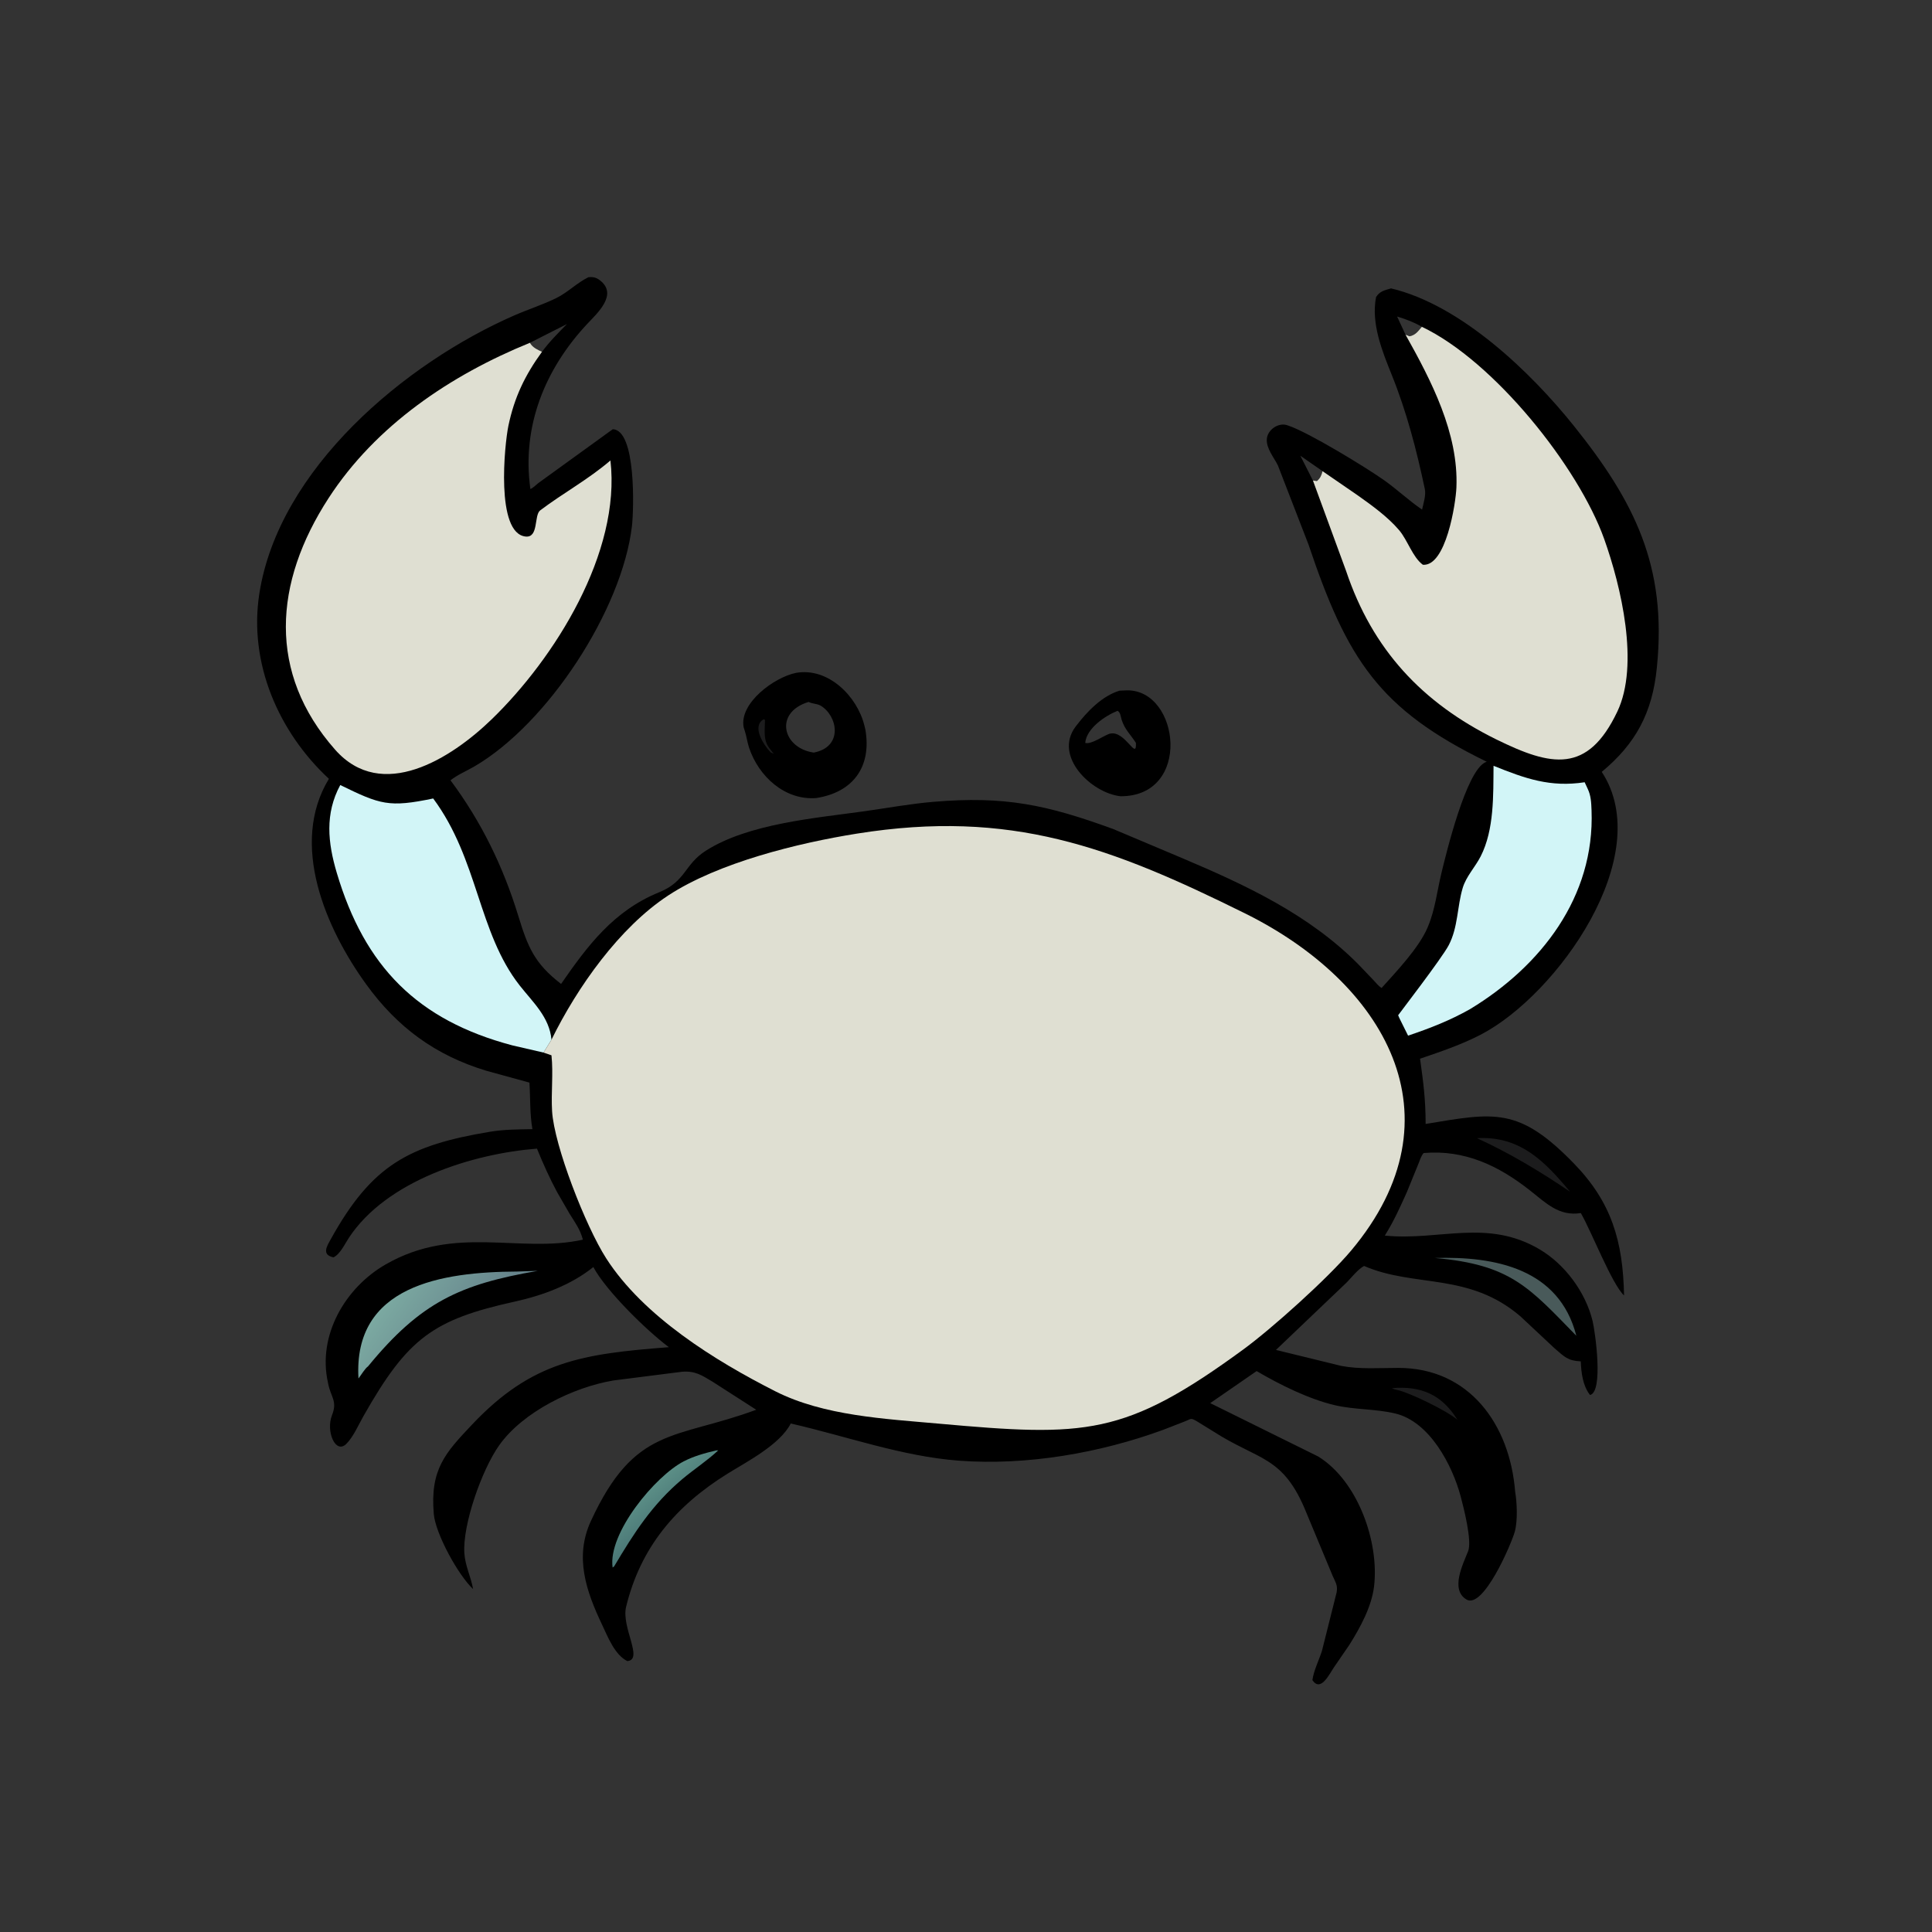
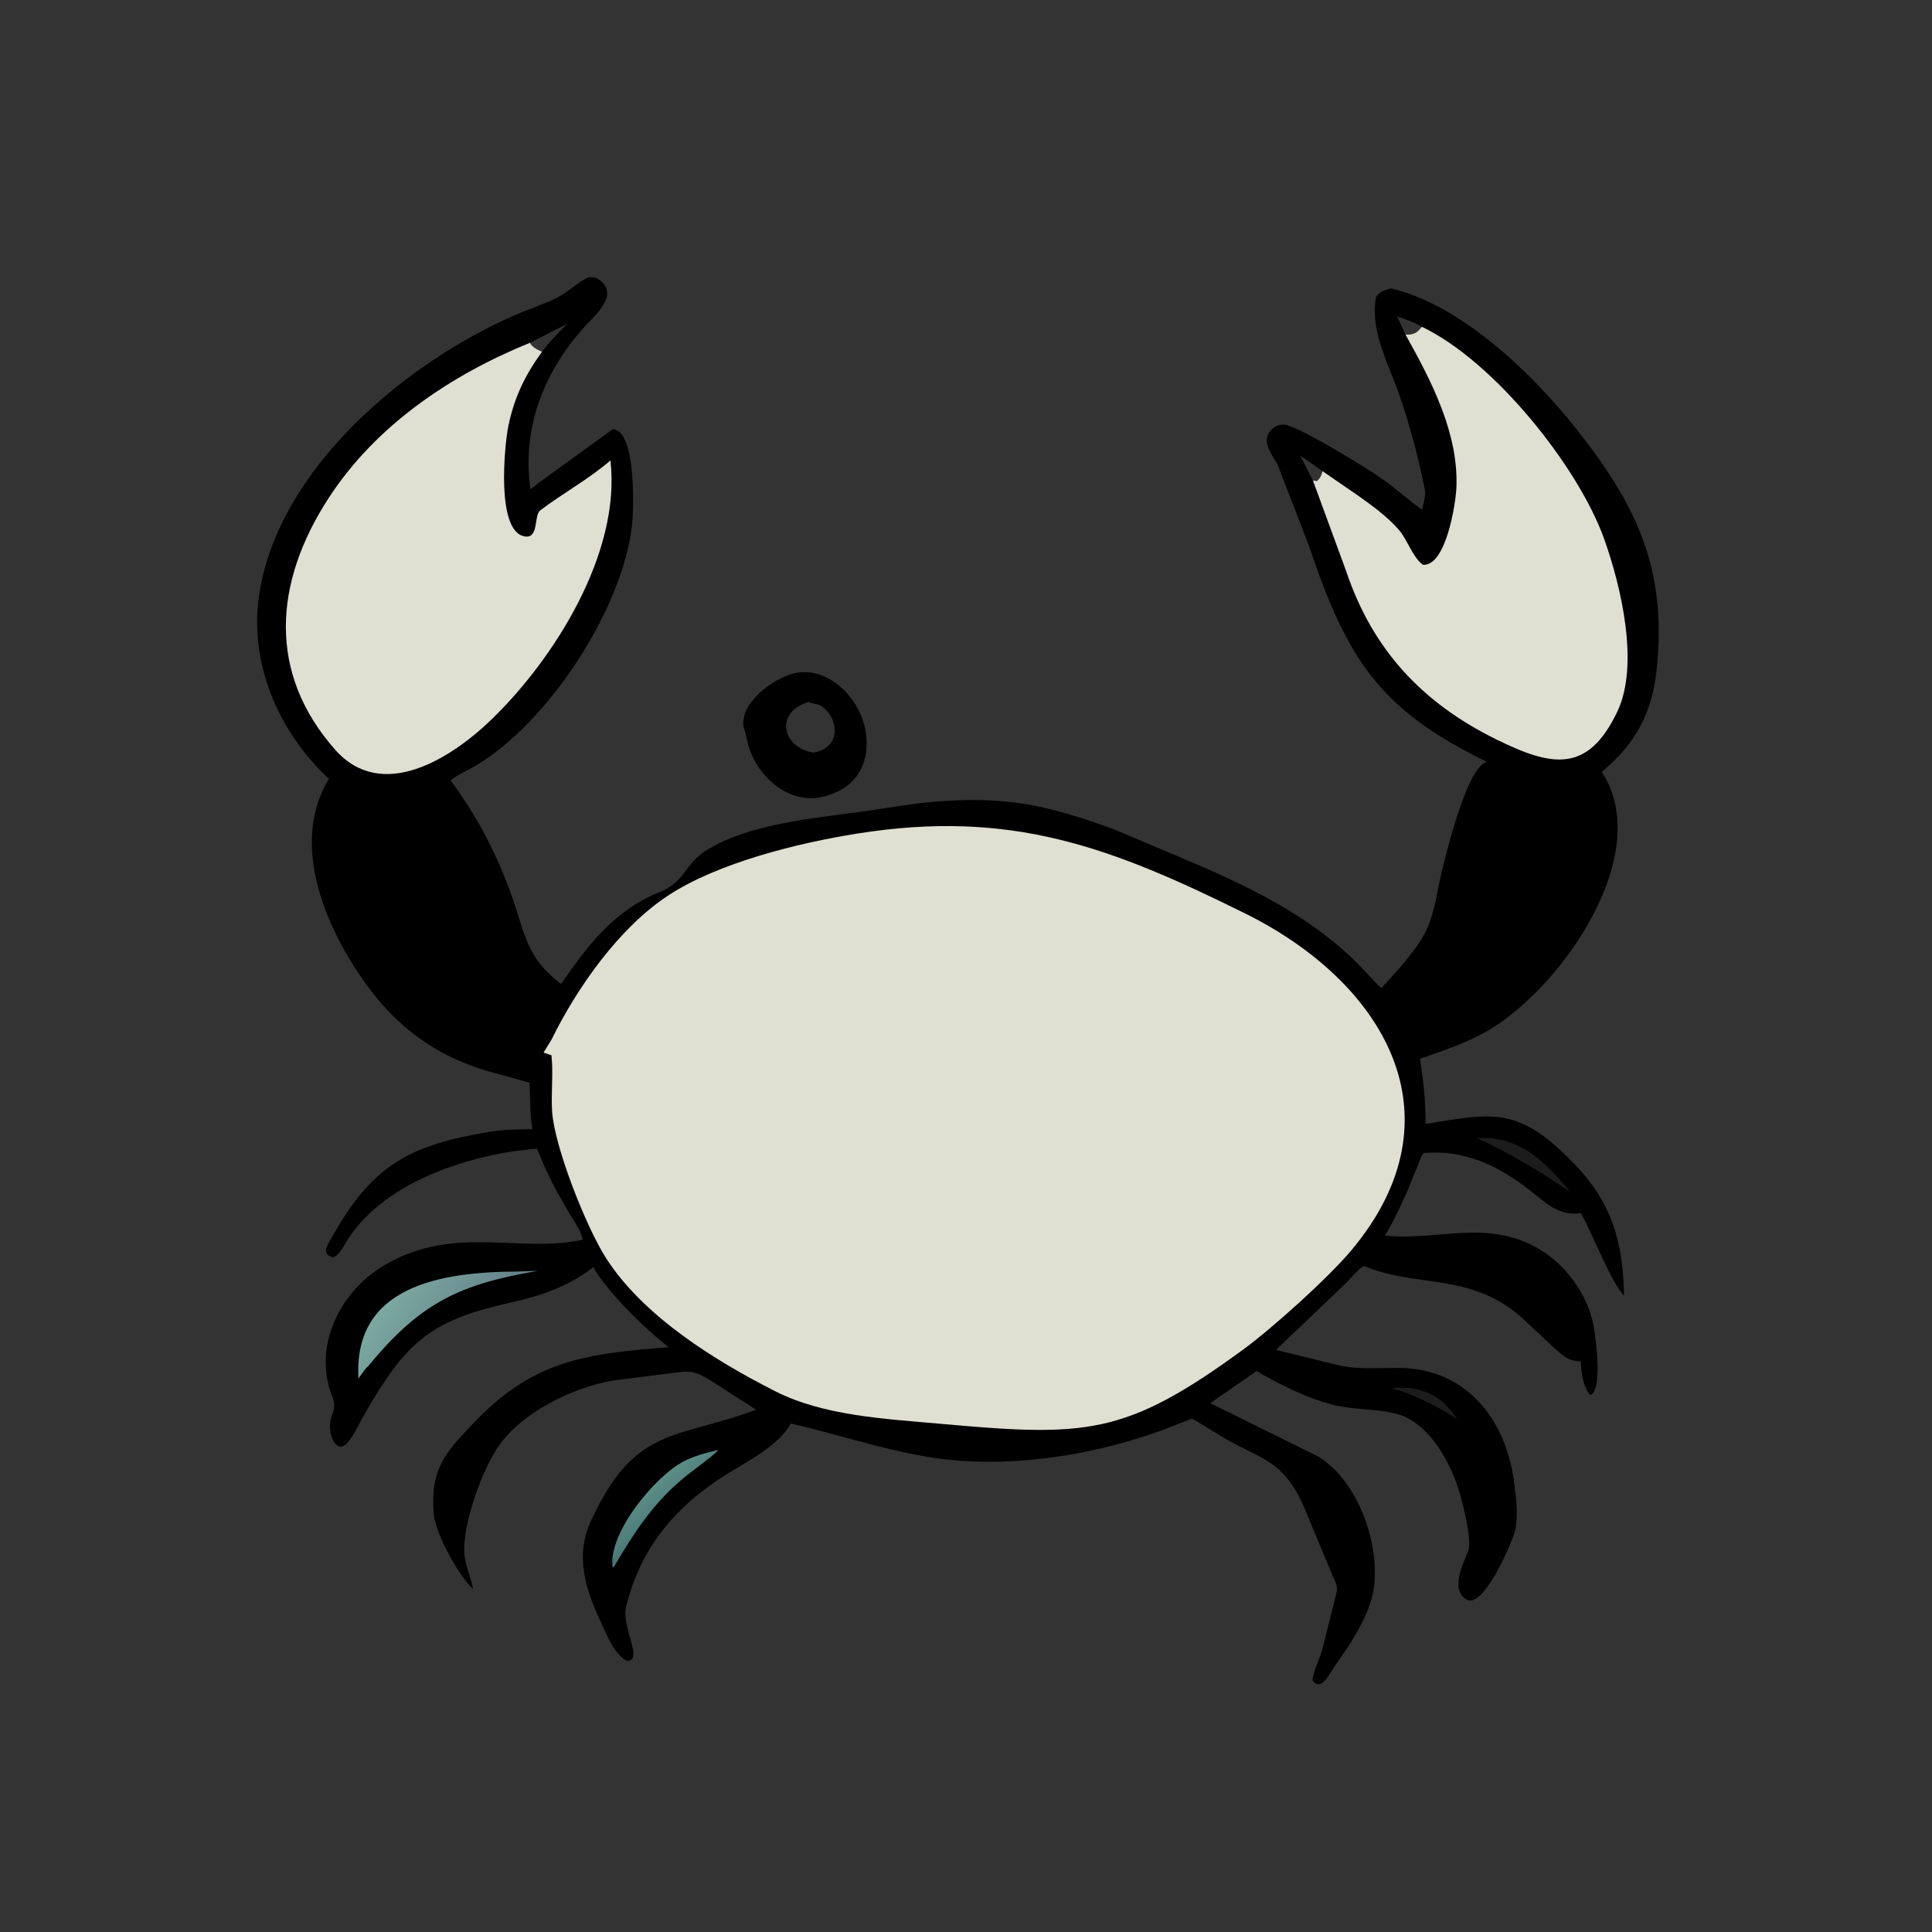
<svg xmlns="http://www.w3.org/2000/svg" version="1.1" style="display: block;" viewBox="0 0 2048 2048" width="640" height="640">
  <rect x="0" y="0" width="2048" height="2048" fill="#333333" stroke="none" />
  <defs>
    <linearGradient id="Gradient1" gradientUnits="userSpaceOnUse" x1="708.069" y1="1605.59" x2="686.175" y2="1580.3">
      <stop class="stop0" offset="0" stop-opacity="1" stop-color="rgb(75,120,119)" />
      <stop class="stop1" offset="1" stop-opacity="1" stop-color="rgb(91,142,134)" />
    </linearGradient>
    <linearGradient id="Gradient2" gradientUnits="userSpaceOnUse" x1="493.17" y1="1423.17" x2="417.559" y2="1368.29">
      <stop class="stop0" offset="0" stop-opacity="1" stop-color="rgb(103,132,140)" />
      <stop class="stop1" offset="1" stop-opacity="1" stop-color="rgb(123,169,161)" />
    </linearGradient>
  </defs>
-   <path transform="translate(0,0)" fill="rgb(0,0,0)" d="M 1186.76 732.144 L 1194.62 731.791 C 1250.72 731.103 1263.78 844.378 1187.75 844.054 C 1156.75 840.574 1116.55 801.679 1140.16 770.28 L 1141.13 769.024 C 1152.49 754.111 1168.45 737.619 1186.76 732.144 z M 1184.62 753.5 C 1171.59 758.678 1151.71 772.062 1150.39 787.5 C 1156.49 789.466 1169.37 780.167 1175.98 777.845 L 1177.07 777.61 C 1192.81 774.362 1205.06 807.014 1204.12 787.5 C 1198.54 778.716 1192.26 773.34 1189 763 C 1187.96 759.722 1187.74 754.949 1184.62 753.5 z" />
  <path transform="translate(0,0)" fill="rgb(0,0,0)" d="M 843.938 713.239 C 877.989 707.342 908.58 737.947 916.267 769 L 917.363 773.569 C 924.086 812.973 904.197 839.921 865.253 845.964 C 832.009 848.562 804.168 823.086 794.025 792.5 C 792.072 786.613 791.385 780.362 789.42 774.509 L 788.296 770.92 C 783.446 745.381 820.604 717.92 843.938 713.239 z M 857.198 744.054 C 820.167 755.301 829.471 793.054 862.613 797.777 C 894.242 791.704 887.861 758.705 870 748.081 C 866.083 745.751 860.627 746.107 857.198 744.054 z" />
-   <path transform="translate(0,0)" fill="rgb(28,28,29)" d="M 809.349 762.5 L 810.895 763.047 C 810.902 769.945 809.796 778.922 811.733 785.477 L 812.068 786.5 C 813.58 791.347 817.113 795.103 820.251 799 L 816.861 797.5 C 809.664 789.843 796.569 770.301 809.349 762.5 z" />
  <path transform="translate(0,0)" fill="rgb(0,0,0)" d="M 623.656 293.898 C 628.445 293.336 631.809 294.024 635.726 296.977 C 655.703 312.038 632.858 332.24 622.428 343.408 C 577.662 391.336 552.948 451.918 562.213 518.396 C 565.237 517.162 568.143 514.093 570.7 512.04 L 649.5 455.039 C 674.567 455.563 671.858 540.853 669.907 557.508 C 659.495 646.367 580.735 767.12 502.84 812.467 C 494.369 817.398 485.311 821.072 477.539 827.146 C 510.357 871.231 533.319 918.47 549.369 970.724 C 559.467 1003.6 566.255 1021.03 594.761 1043 C 623.049 1002.23 650.488 965.481 698.834 945.797 C 727.193 934.251 725.292 916.404 748.179 901.817 C 793.351 873.026 864.232 867.244 916 859.997 C 940.215 856.607 965.012 852.041 989.344 849.981 C 1064.74 843.599 1109.14 852.91 1180.08 878.813 L 1253.47 909.774 C 1320.9 938.347 1387.72 969.529 1439.84 1022.16 L 1455.87 1038.93 C 1458.54 1041.76 1461.24 1045.24 1464.51 1047.35 C 1480.05 1030.04 1503.98 1005 1513.25 983.308 L 1513.78 982 C 1521.28 964.268 1523.49 944.011 1528 925.387 C 1533 904.777 1554.2 816.812 1574.77 807.956 L 1576.05 807.5 C 1461.73 751.892 1427.97 698.794 1387.07 577.222 L 1354.67 493.496 C 1350.53 484.955 1342.22 475.494 1342.88 465.5 C 1343.53 455.714 1354.9 447.683 1364.33 450.698 L 1365.5 451.099 C 1387.49 458.404 1448.94 496.104 1467.07 508.943 C 1480.97 518.787 1493.42 530.662 1507.45 540.184 C 1508.91 533.538 1511.78 524.98 1510.36 518.283 C 1501.52 476.658 1491.16 436.733 1475.26 397.248 C 1465.06 371.917 1453.28 342.864 1458.67 314.944 C 1462.69 308.56 1467.72 307.737 1474.55 305.704 C 1548.57 323.187 1622.62 394.391 1668.29 451.344 C 1732.73 531.71 1767.12 600.441 1756.4 706.853 L 1756.29 708.003 C 1751.61 755.64 1733.78 788.521 1697.92 818.214 C 1756.21 907.009 1650.54 1054.5 1570.14 1096.5 C 1549.33 1107.37 1527.43 1114.72 1505.3 1122.27 C 1508.85 1147.55 1511.22 1165.68 1511.23 1191.44 C 1584.33 1179.29 1610.06 1173.16 1668.57 1233.5 C 1708.25 1274.41 1720.46 1315.7 1721.56 1373.28 C 1708.41 1360.65 1687.74 1306.93 1675.75 1285.91 C 1652.53 1289.51 1638.94 1275.36 1621.82 1261.88 C 1588.47 1235.6 1552.57 1218.53 1509.15 1222.26 C 1506.39 1225.24 1505.11 1229.96 1503.56 1233.72 L 1491.36 1263.63 C 1484.61 1278.73 1477.36 1294.73 1468.6 1308.72 L 1467.93 1309.78 C 1525.86 1315.59 1576.53 1291.41 1632.28 1324.5 C 1659.13 1340.44 1680.78 1369.92 1688.19 1400.23 C 1690.93 1411.4 1699.98 1475.4 1685.5 1478.75 C 1677.82 1469.08 1676.12 1455.04 1675.7 1443.1 C 1661.97 1442.45 1658.51 1438.41 1647.75 1429.12 L 1611.66 1395.34 C 1556.97 1348.43 1499.55 1365.18 1445.99 1341.97 C 1439.35 1345.58 1432.95 1353.92 1427.59 1359.42 L 1352.57 1430.98 L 1422 1447.96 C 1441.48 1451.65 1462.53 1450.05 1482.29 1450.04 C 1557.3 1450 1600.43 1509.73 1606.1 1581.07 C 1608.15 1592.74 1608.9 1612.3 1605.72 1623.69 C 1602.16 1636.46 1572.32 1706.42 1554.4 1695.48 C 1537.18 1684.97 1550.79 1658.18 1556.28 1644.3 C 1560.58 1633.43 1551.6 1598.31 1548.32 1586.06 C 1539.49 1553.09 1515.46 1507.06 1479.08 1498.37 C 1458.04 1493.33 1436.12 1494.51 1414.99 1489.57 C 1387.45 1483.13 1356.73 1467.87 1332.08 1453.4 L 1282.89 1487.37 L 1397.33 1543.94 C 1439.2 1569.71 1462.18 1634.27 1456.56 1681.62 C 1453.99 1703.23 1441.75 1725.55 1430.33 1743.7 L 1414.18 1767.25 C 1409.1 1774.61 1400.07 1794.15 1391.19 1781 C 1392.6 1770.87 1398.1 1759.95 1401.3 1750.12 L 1416.88 1688 C 1418.14 1680.54 1416 1677.9 1412.86 1670.93 L 1385.13 1604.34 C 1360.41 1542.43 1334.79 1548.84 1285.58 1517 L 1268.13 1506.25 C 1262.02 1502.86 1262.83 1503.99 1256.32 1506.61 L 1232.92 1515.72 C 1165.96 1540.26 1088.22 1553.77 1016.57 1548.38 C 955.995 1543.82 897.214 1522.41 838.238 1508.97 C 826.667 1531.51 791.683 1549.44 771.164 1562.2 C 716.067 1596.44 678.972 1640.48 663.711 1703.21 C 658.385 1725.11 682.496 1759.2 665 1760.84 C 651.625 1754.25 644.281 1735.01 638.316 1722.46 C 621.213 1686.47 608.846 1650.4 626.334 1612.44 C 673.027 1511.11 715.745 1526.18 801.634 1494.4 L 755.313 1464.64 C 743.582 1457.59 736.744 1453.04 722.982 1454.11 L 650.234 1463.36 C 607.824 1470.46 554.221 1496.57 529.056 1532.22 C 510.481 1558.53 490.239 1616.6 492.234 1646.5 C 493.131 1659.94 499.2 1671.45 501.515 1684.5 C 485.383 1669.33 461.646 1625.6 459.848 1604.96 C 455.712 1557.49 472.133 1540.04 500.471 1510.05 C 564.263 1442.54 618.035 1435.14 709.028 1428.07 C 684.801 1409.93 642.273 1368.04 628.959 1343.11 C 605.461 1362.08 575.144 1373.25 545.933 1379.69 C 458.781 1398.9 432.125 1418.52 385.211 1501.25 C 379.983 1510.47 374.566 1523.14 367.118 1530.57 C 355.71 1541.96 345.176 1517.24 351.937 1500.15 C 357.878 1485.14 350.787 1481.31 347.883 1466.85 L 347.62 1465.5 C 336.441 1415.45 366 1364.91 408.848 1340.32 C 482.838 1297.85 550.478 1328.96 617.874 1314.11 C 615.195 1303.53 609.575 1295.85 603.878 1286.78 L 590.688 1263.94 C 582.564 1248.92 575.664 1233.38 569.196 1217.59 C 500.447 1223.02 409.64 1251.57 369.748 1312.23 C 365.599 1318.53 360.495 1329.61 353.5 1332.84 C 340.492 1330.16 346.677 1320.76 350.688 1313.52 C 394.329 1234.77 433.563 1214.03 519.5 1199.69 C 534.311 1197.22 549.394 1197.22 564.372 1196.95 C 561.521 1180.52 562.305 1164.17 561.206 1147.6 L 515.5 1135.04 C 461.692 1118.76 421.273 1089.15 388.185 1043.43 C 345.403 984.306 306.555 894.821 348.652 825.575 C 295.313 776.019 263.512 703.106 274.873 629.502 C 295.308 497.119 429.173 385.037 545.208 334.332 C 559.952 327.889 575.596 322.95 590 315.809 C 602.116 309.801 611.437 299.93 623.656 293.898 z M 561.781 363.363 C 564.454 368.354 569.658 370.578 574.533 372.921 C 582.321 362.27 591.79 352.95 600.964 343.512 L 561.781 363.363 z M 1489.9 354.75 L 1494.19 356.5 C 1500.58 355.13 1503.15 351.236 1507.22 346.413 C 1498.69 341.486 1490.42 338.364 1480.99 335.538 L 1489.9 354.75 z M 1391.76 509.363 L 1396 509.945 C 1399.65 506.765 1400.72 504.036 1401.95 499.454 L 1378.42 483.088 L 1391.76 509.363 z" />
  <path transform="translate(0,0)" fill="rgb(28,28,29)" d="M 1475.51 1471.5 C 1506.15 1468.88 1528.36 1478.18 1544.94 1505.05 C 1534.1 1495.57 1493.5 1475.86 1481.15 1473.44 C 1478.95 1473 1477.51 1472.57 1475.51 1471.5 z" />
  <path transform="translate(0,0)" fill="rgb(28,28,29)" d="M 1565.68 1206.5 C 1611.45 1203.96 1637.65 1231.22 1664.35 1263.3 C 1633.1 1242.05 1600.08 1222.26 1565.68 1206.5 z" />
-   <path transform="translate(0,0)" fill="rgb(73,90,90)" d="M 1520.9 1333.5 C 1584.75 1331.58 1652.72 1344.66 1670.98 1415.98 C 1620.96 1364.76 1601.47 1340.47 1520.9 1333.5 z" />
  <path transform="translate(0,0)" fill="url(#Gradient1)" d="M 759.212 1537.5 L 761.375 1537.44 C 749.8 1548.33 735.64 1557.51 723.396 1567.81 C 691.287 1594.84 671.993 1625.2 650.969 1660.5 L 649.39 1661.62 C 644.234 1625.07 694.824 1564.51 724.755 1549.11 C 735.752 1543.45 747.24 1540.34 759.212 1537.5 z" />
  <path transform="translate(0,0)" fill="url(#Gradient2)" d="M 547.999 1347.89 L 570.018 1347.15 C 487.942 1361.39 446.071 1380.13 390.122 1448.43 C 386.975 1450.5 382.535 1458.02 379.992 1461.24 C 374.246 1362.73 468.499 1348.28 547.999 1347.89 z" />
-   <path transform="translate(0,0)" fill="rgb(210,245,247)" d="M 1583.21 811.768 C 1616.95 825.409 1643.43 834.777 1679.8 829.216 L 1682.95 836 C 1686.53 843.392 1686.79 850.814 1687.1 858.925 C 1690.67 950.971 1633.2 1024.31 1558.37 1069.68 C 1537.04 1081.75 1515.76 1090.04 1492.62 1097.82 L 1484.01 1080.5 C 1483.77 1079.96 1482.07 1076.48 1482.1 1076.2 C 1482.14 1075.86 1528.64 1015.55 1535.73 1001.9 C 1545.73 982.661 1544.52 961.323 1550.55 941.17 C 1554.19 929.033 1563.83 919.035 1569.57 907.789 C 1584.03 879.44 1582.91 842.792 1583.21 811.768 z" />
-   <path transform="translate(0,0)" fill="rgb(210,245,247)" d="M 576.188 1115.78 L 543.175 1108.16 C 442.731 1081.54 386.626 1024.92 356.99 925.232 C 347.497 893.301 344.254 862.595 360.683 832.17 C 403.195 852.895 412.196 856.22 459.203 846.417 C 507.231 911.129 506.635 988.518 551.094 1044.9 C 565.137 1062.71 582.405 1078.27 584.597 1102.11 L 576.188 1115.78 z" />
-   <path transform="translate(0,0)" fill="rgb(223,223,210)" d="M 1507.22 346.413 C 1583.87 382.852 1673.36 495.14 1700.57 571.522 C 1718.37 621.507 1738.11 704.593 1714.42 754.349 C 1682.9 820.569 1644.38 812.475 1586.12 783.797 C 1507.46 745.075 1454.86 688.479 1426.97 605.398 L 1391.76 509.363 L 1396 509.945 C 1399.65 506.765 1400.72 504.036 1401.95 499.454 L 1439.21 525.079 C 1454.35 535.838 1470.96 547.749 1483.04 561.903 C 1492.2 572.641 1497.32 590.527 1508.28 598.659 C 1532.75 600.779 1543.16 533.871 1543.86 516.696 C 1546.21 459.168 1517.24 403.578 1489.9 354.75 L 1494.19 356.5 C 1500.58 355.13 1503.15 351.236 1507.22 346.413 z" />
+   <path transform="translate(0,0)" fill="rgb(223,223,210)" d="M 1507.22 346.413 C 1583.87 382.852 1673.36 495.14 1700.57 571.522 C 1718.37 621.507 1738.11 704.593 1714.42 754.349 C 1682.9 820.569 1644.38 812.475 1586.12 783.797 C 1507.46 745.075 1454.86 688.479 1426.97 605.398 L 1391.76 509.363 L 1396 509.945 C 1399.65 506.765 1400.72 504.036 1401.95 499.454 L 1439.21 525.079 C 1454.35 535.838 1470.96 547.749 1483.04 561.903 C 1492.2 572.641 1497.32 590.527 1508.28 598.659 C 1532.75 600.779 1543.16 533.871 1543.86 516.696 C 1546.21 459.168 1517.24 403.578 1489.9 354.75 C 1500.58 355.13 1503.15 351.236 1507.22 346.413 z" />
  <path transform="translate(0,0)" fill="rgb(223,223,210)" d="M 574.533 372.921 C 556.496 397.759 545.246 421.103 538.923 451.365 C 534.887 470.677 525.08 565.656 557.285 568.76 C 571.209 570.102 565.907 546.096 572.629 541.018 C 596.996 522.61 623.629 508.25 647.094 488.099 C 658.372 585.841 588.021 697.779 521.199 762.493 C 478.175 804.158 404.743 850.746 355.264 794.715 C 283.492 713.436 290.006 617.768 348.387 527.923 C 398.432 450.905 477.657 397.557 561.781 363.363 C 564.454 368.354 569.658 370.578 574.533 372.921 z" />
  <path transform="translate(0,0)" fill="rgb(223,223,210)" d="M 584.597 1102.11 C 612.019 1046.23 656.628 983.201 708.26 949.288 C 761.529 914.3 846.191 893.604 908.285 883.684 C 1071.76 857.567 1177.51 897.827 1319.56 968.122 C 1467.21 1041.19 1551.91 1183.25 1432.21 1325.72 C 1407.55 1355.07 1348.29 1408.3 1317.92 1430.51 C 1191.89 1522.68 1150.96 1523.12 994.5 1509.07 C 938.179 1504.01 873.214 1500.86 821.823 1474.8 C 758.284 1442.59 682.123 1395.54 642.526 1333.79 C 620.756 1299.84 587.38 1214.28 585.23 1177.84 C 584.074 1158.25 586.644 1138.16 584.579 1118.67 L 576.188 1115.78 L 584.597 1102.11 z" />
</svg>